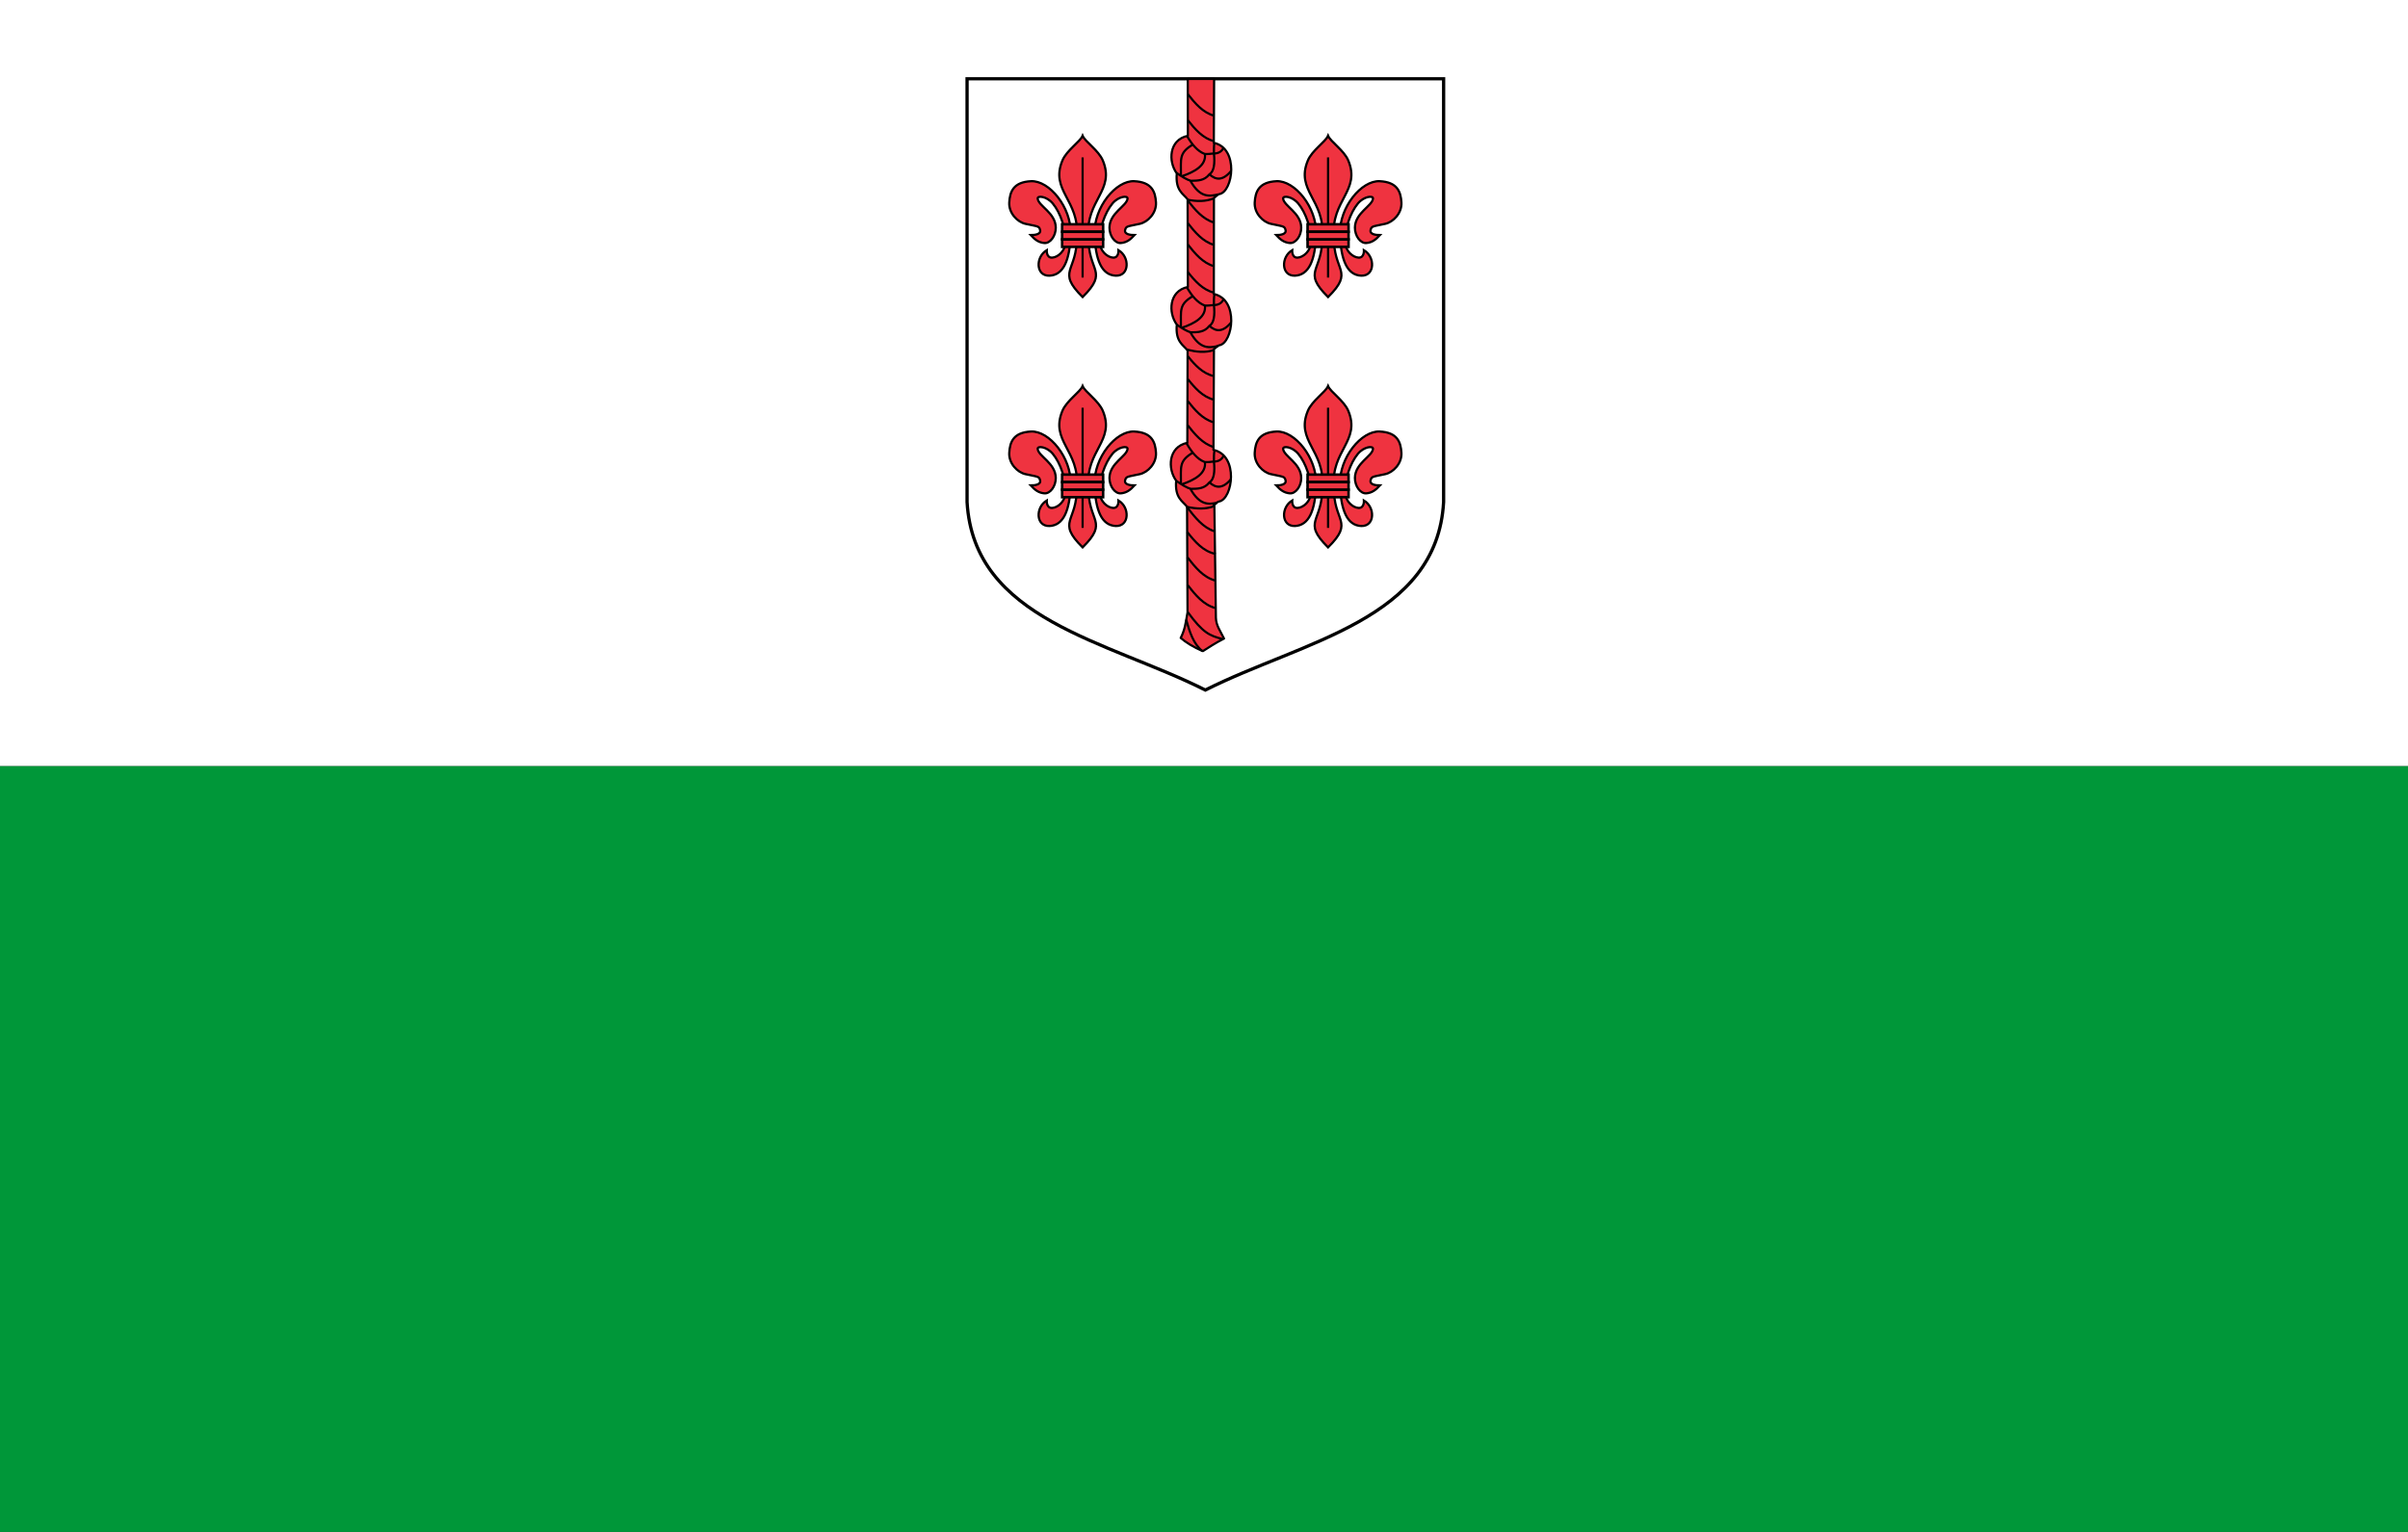
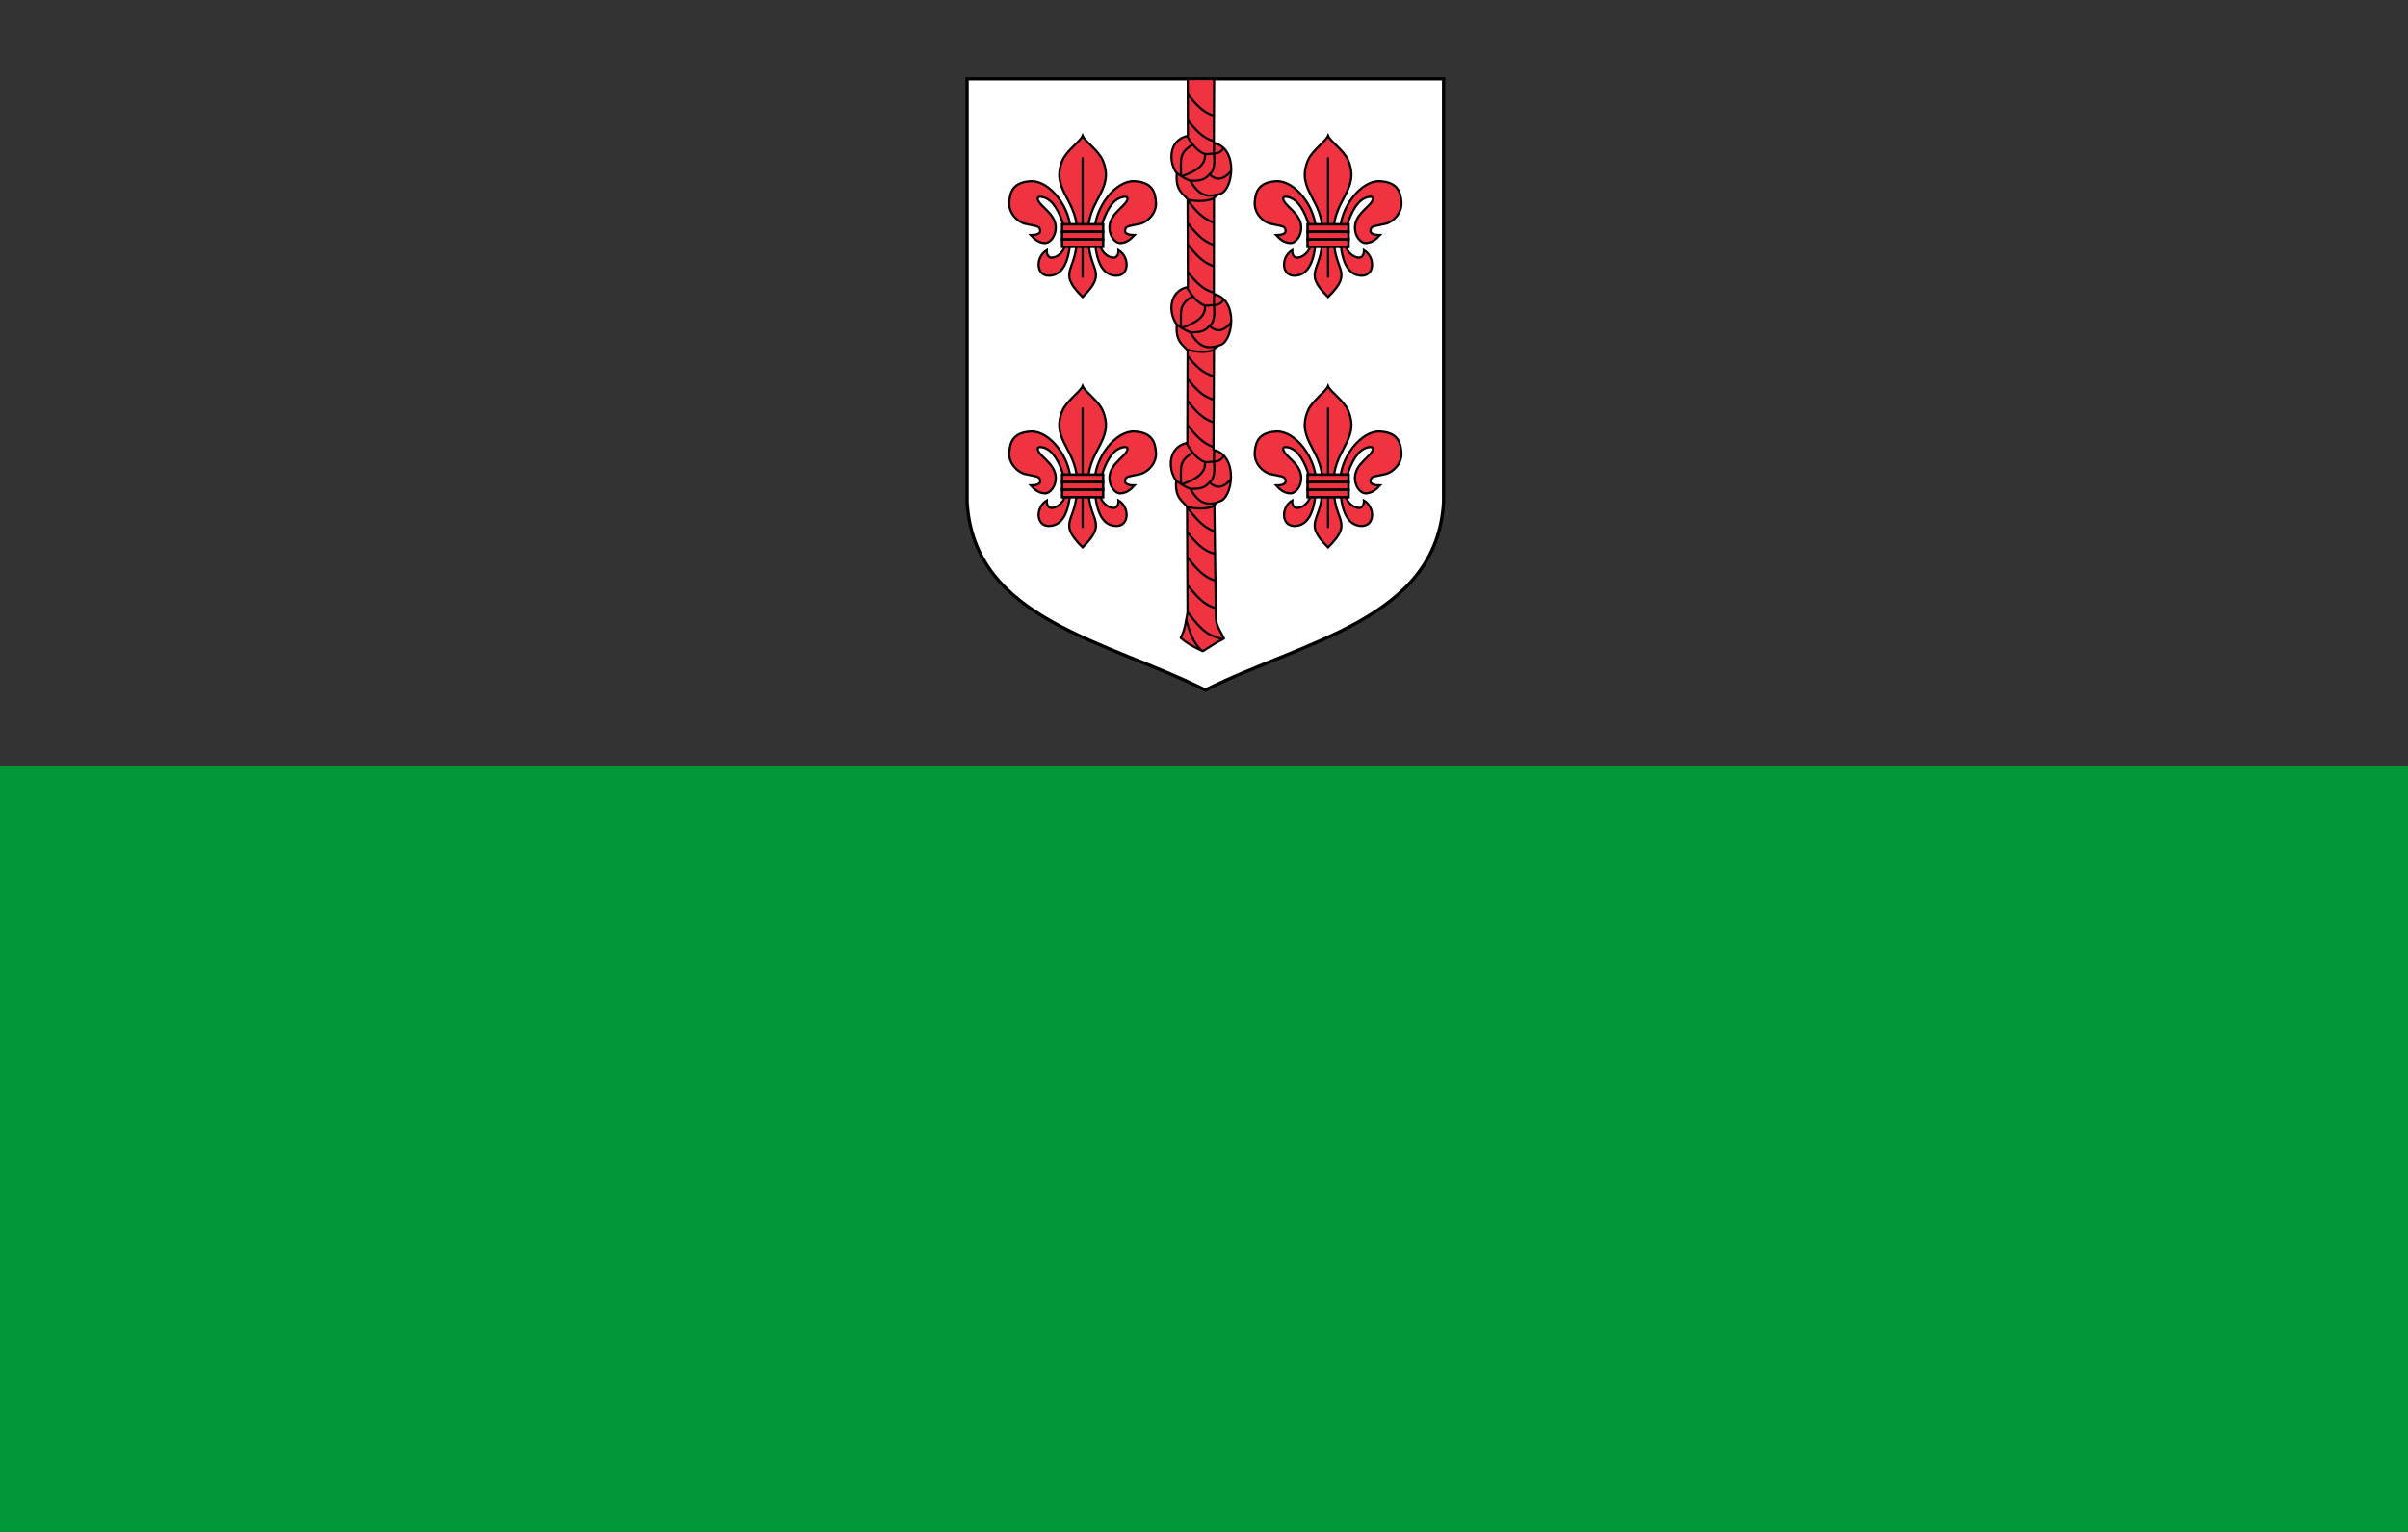
<svg xmlns="http://www.w3.org/2000/svg" xmlns:ns1="http://sodipodi.sourceforge.net/DTD/sodipodi-0.dtd" xmlns:ns2="http://www.inkscape.org/namespaces/inkscape" xmlns:xlink="http://www.w3.org/1999/xlink" version="1.1" x="0px" y="0px" width="471.43px" height="300px" viewBox="0 0 471.43 300" enable-background="new 0 0 471.43 300" id="svg36" ns1:docname="Hiiumaa_lipp.svg" ns2:version="0.92.4 (5da689c313, 2019-01-14)">
  <rect x="0" y="0" width="471.43" height="300" fill="#333333" stroke="none" />
  <defs id="defs40" />
  <ns1:namedview pagecolor="#ffffff" bordercolor="#666666" borderopacity="1" objecttolerance="10" gridtolerance="10" guidetolerance="10" ns2:pageopacity="0" ns2:pageshadow="2" ns2:window-width="1920" ns2:window-height="1017" id="namedview38" showgrid="false" ns2:zoom="0.5" ns2:cx="-567.30002" ns2:cy="230.22334" ns2:window-x="-8" ns2:window-y="-8" ns2:window-maximized="1" ns2:current-layer="svg36" />
  <g id="g4">
    <rect id="green_Stripe" y="50%" fill="#009645" width="100%" height="50%" style="fill:#009739;fill-opacity:1" />
-     <rect id="white_Stripe" y="0" fill="#FFFFFF" width="100%" height="50%" />
  </g>
  <g id="vapp" transform="translate(189.118, 15.213) scale(0.426)">
    <path fill="#D9D9D9" stroke="#000000" stroke-width="1.5" d="M0.498,0.498v194.561C3.569,249.279,65.217,258.93,110,281.502   c44.782-22.572,106.432-32.223,109.502-86.443V0.498H0.498z" id="path6" style="fill:#ffffff;fill-opacity:1" />
    <g id="liilia">
      <path fill="#FF0000" stroke="#000000" stroke-width="1.024" d="M53.6,100.856c-12.301-12.248-2.289-11.505-2.69-28.009    c1.347-16.503-12.372-20.917-6.606-34.767c1.952-4.688,8.127-8.599,9.296-11.396c1.169,2.797,7.345,6.708,9.296,11.396    c5.765,13.85-7.953,18.264-6.606,34.767C55.889,89.351,65.901,88.608,53.6,100.856z M29.747,72.362    c1.909,0.001,4.75-0.35,4.319-2.305c-0.431-1.956-1.129-1.623-6.767-2.881c-3.652-0.816-7.691-4.889-7.409-9.824    c0.282-4.934,1.873-9.384,10.002-9.764c8.371-0.392,18.552,11.975,18.216,24.191c-0.336,12.217-3.366,19.018-9.764,19.237    c-6.312,0.219-6.504-8.602-1.226-11.725c0,0-0.253,3.563,2.471,3.425c2.638-0.133,5.957-2.992,6.142-6.912    c0.288-6.108-2.273-13.679-5.834-17.96c-2.801-3.368-7.077-3.753-6.945-2.28c0.307,3.432,8.234,6.546,8.307,13.327    c0.042,3.93-2.599,7.356-5.247,7.116C33.375,75.766,31.713,74.491,29.747,72.362z M77.453,72.361    c-1.909,0.001-4.75-0.349-4.319-2.305c0.431-1.956,1.129-1.623,6.767-2.881c3.652-0.816,7.691-4.889,7.409-9.824    c-0.282-4.934-1.873-9.384-10.002-9.764c-8.372-0.392-18.553,11.975-18.216,24.191c0.336,12.216,3.366,19.017,9.764,19.236    c6.312,0.219,6.505-8.602,1.226-11.725c0,0,0.253,3.563-2.471,3.425c-2.638-0.133-5.957-2.992-6.142-6.912    c-0.287-6.108,2.273-13.679,5.834-17.96c2.801-3.367,7.076-3.753,6.944-2.28c-0.307,3.432-8.233,6.546-8.307,13.327    c-0.042,3.93,2.599,7.356,5.247,7.116C73.825,75.765,75.487,74.49,77.453,72.361z" id="path8" style="fill:#ef3340;fill-opacity:1" />
      <path d="M53.1,36.644v55.25h1v-55.25H53.1z" id="path10" />
      <g id="g18">
        <rect x="44.184" y="74.347" fill="#FF0000" stroke="#000000" stroke-width="1.168" width="18.832" height="3.433" id="rect12" style="fill:#ef3340;fill-opacity:1" />
        <rect x="44.184" y="67.391" fill="#FF0000" stroke="#000000" stroke-width="1.168" width="18.832" height="3.432" id="rect14" style="fill:#ef3340;fill-opacity:1" />
        <rect x="44.184" y="70.861" fill="#FF0000" stroke="#000000" stroke-width="1.168" width="18.832" height="3.432" id="rect16" style="fill:#ef3340;fill-opacity:1" />
      </g>
    </g>
    <use xlink:href="#liilia" transform="translate(0, 115.075)" id="use21" />
    <use xlink:href="#liilia" transform="translate(112.8, 0)" id="use23" />
    <use xlink:href="#liilia" transform="translate(112.8, 115.075)" id="use25" />
    <g id="g33">
      <path fill="#FF0000" d="M113.788,196.537c0.866-0.34,1.435-1.508,2.548-1.709c6.262-1.143,9.145-21.18-2.611-23.725l0.231-46.397    c0.86-0.338,1.425-1.498,2.53-1.699c6.221-1.133,9.084-21.04-2.594-23.567l0.063-44.229c0.861-0.338,1.426-1.498,2.531-1.699    c6.221-1.133,9.084-21.04-2.594-23.567l0.146-29.352h-12.125l0.054,26.118c-8.805,1.823-9.067,11.901-5.094,17.282    c-0.7,7.98,2.945,9.271,4.971,11.92l0.123,40.292c-8.805,1.823-9.067,11.901-5.094,17.282c-0.7,7.98,2.945,9.271,4.971,11.92    l-0.124,42.441c-8.863,1.834-9.127,11.979-5.127,17.396c-0.705,8.032,2.964,9.332,5.003,11.997l0.214,48.574    c-0.883,5.023-1.204,7.924-3.133,11.726c2.247,1.983,5.918,4.327,10.208,6.063c2.206-1.399,5.895-3.843,9.702-5.763    c-1.675-3.476-3.676-6-3.737-9.603l-0.709-51.743" id="path27" style="fill:#ef3340;fill-opacity:1" />
      <path fill="none" stroke="#000000" d="M103.126,189.014c4.312,7.676,8.413,7.195,12.252,6.391 M111.919,186.083    c2.821,2.552,5.979,3.05,9.739-1.39 M104.339,172.338c-6.6,3.826-5.475,6.684-5.559,13.947 M109.796,176.583    c0.719,5.289-4.57,8.333-10.813,10.409 M101.348,168.055c2.284,3.971,4.87,7.283,8.347,8.629c1.314,0.098,2.628-0.033,3.942-0.201    c2.618,0.043,3.942-1.063,4.735-2.641 M96.6,185.311c2.457,1.688,4.874,3.271,6.83,3.703c3.05-0.045,6.125,0,8.389-2.931    c2.188-1.308,2.623-4.897,2.123-9.702c0.043-1.643-0.105-3.188,0.271-4.998 M103.126,47.39c4.531,8.066,8.829,7.125,12.834,6.266     M111.919,44.459c2.86,2.587,6.067,3.063,9.897-1.578 M104.339,30.714c-6.6,3.825-5.475,6.682-5.559,13.947 M109.796,34.959    c0.719,5.289-4.57,8.333-10.813,10.41 M101.644,26.937c2.212,3.745,4.723,6.834,8.052,8.123c1.314,0.098,2.628-0.034,3.941-0.202    c2.527,0.042,3.85-0.986,4.65-2.477 M96.733,43.777c2.411,1.652,4.776,3.189,6.697,3.613c3.05-0.046,6.125,0,8.389-2.931    c2.188-1.308,2.623-4.898,2.123-9.702c0.041-1.524-0.086-2.965,0.197-4.61 M115.9,123.342c0.021-0.004,0.041-0.008,0.061-0.013     M103.126,117.063c4.508,8.026,8.786,7.135,12.774,6.279 M111.918,114.132c2.861,2.587,6.066,3.063,9.898-1.578 M104.339,100.388    c-6.6,3.826-5.475,6.683-5.559,13.947 M109.796,104.632c0.718,5.289-4.571,8.334-10.814,10.41 M101.561,96.471    c2.232,3.808,4.764,6.958,8.134,8.263c1.313,0.098,2.627-0.034,3.942-0.202c2.592,0.044,3.915-1.04,4.711-2.593 M96.887,113.556    c2.357,1.611,4.664,3.092,6.542,3.507c3.05-0.045,6.125,0,8.388-2.931c2.188-1.308,2.623-4.898,2.123-9.702    c0.043-1.583-0.097-3.077,0.232-4.803 M101.838,56.108c4.195,0.793,8.259,0.931,12.131-0.666 M101.458,125.001    c4.347,1.048,8.458,1.598,12.503,0.17 M101.589,197.318c4.355,0.904,8.585,1.186,12.588-0.416 M101.18,249.113    c1.598,5.609,3.233,11.066,7.449,14.508 M101.726,233.07c3.741,4.773,7.463,9.371,13.023,10.771 M101.802,245.5    c7.106,9.828,10.249,11.049,16.142,12.559 M101.672,220.367c3.715,4.744,7.403,9.326,12.883,10.791 M114.447,218.873    c0.1,0.021,0.199,0.043,0.301,0.063 M101.64,208.797c3.628,4.598,7.334,8.873,12.807,10.076 M101.602,197.455    c3.694,4.718,7.3,9.376,12.601,11.074 M101.408,197.207c0.065,0.082,0.13,0.166,0.194,0.248 M101.726,159.578    c3.462,4.406,6.951,8.594,11.937,10.164 M101.745,148.439c3.449,4.377,6.956,8.484,11.972,9.959 M101.788,138.367    c3.428,4.323,6.96,8.303,12.015,9.63 M101.831,127.887c3.405,4.258,6.959,8.104,12.044,9.288 M101.928,89.324    c3.393,4.267,6.907,8.167,11.915,9.465 M101.893,76.615c3.451,4.384,6.952,8.51,11.958,10.009 M101.865,66.777    c3.461,4.397,6.968,8.542,11.988,10.044 M101.84,56.376c3.479,4.428,6.987,8.629,12.018,10.174 M101.96,19.546    c3.4,4.291,6.899,8.25,11.881,9.622 M101.916,7.543c3.442,4.365,6.952,8.445,11.973,9.892" id="path29" />
      <path fill="none" stroke="#000000" stroke-linecap="round" stroke-linejoin="round" d="M113.788,196.537    c0.866-0.34,1.435-1.508,2.548-1.709c6.262-1.143,9.145-21.18-2.611-23.725l0.231-46.397c0.86-0.338,1.425-1.498,2.53-1.699    c6.221-1.133,9.084-21.04-2.594-23.567l0.063-44.229c0.861-0.338,1.426-1.498,2.531-1.699c6.221-1.133,9.084-21.04-2.594-23.567    l0.146-29.352h-12.125l0.054,26.118c-8.805,1.823-9.067,11.901-5.094,17.282c-0.7,7.98,2.945,9.271,4.971,11.92l0.123,40.292    c-8.805,1.823-9.067,11.901-5.094,17.282c-0.7,7.98,2.945,9.271,4.971,11.92l-0.124,42.441c-8.863,1.834-9.127,11.979-5.127,17.396    c-0.705,8.032,2.964,9.332,5.003,11.997l0.214,48.574c-0.883,5.023-1.204,7.924-3.133,11.726c2.247,1.983,5.918,4.327,10.208,6.063    c2.206-1.399,5.895-3.843,9.702-5.763c-1.675-3.476-3.676-6-3.737-9.603l-0.709-51.743" id="path31" />
    </g>
  </g>
</svg>